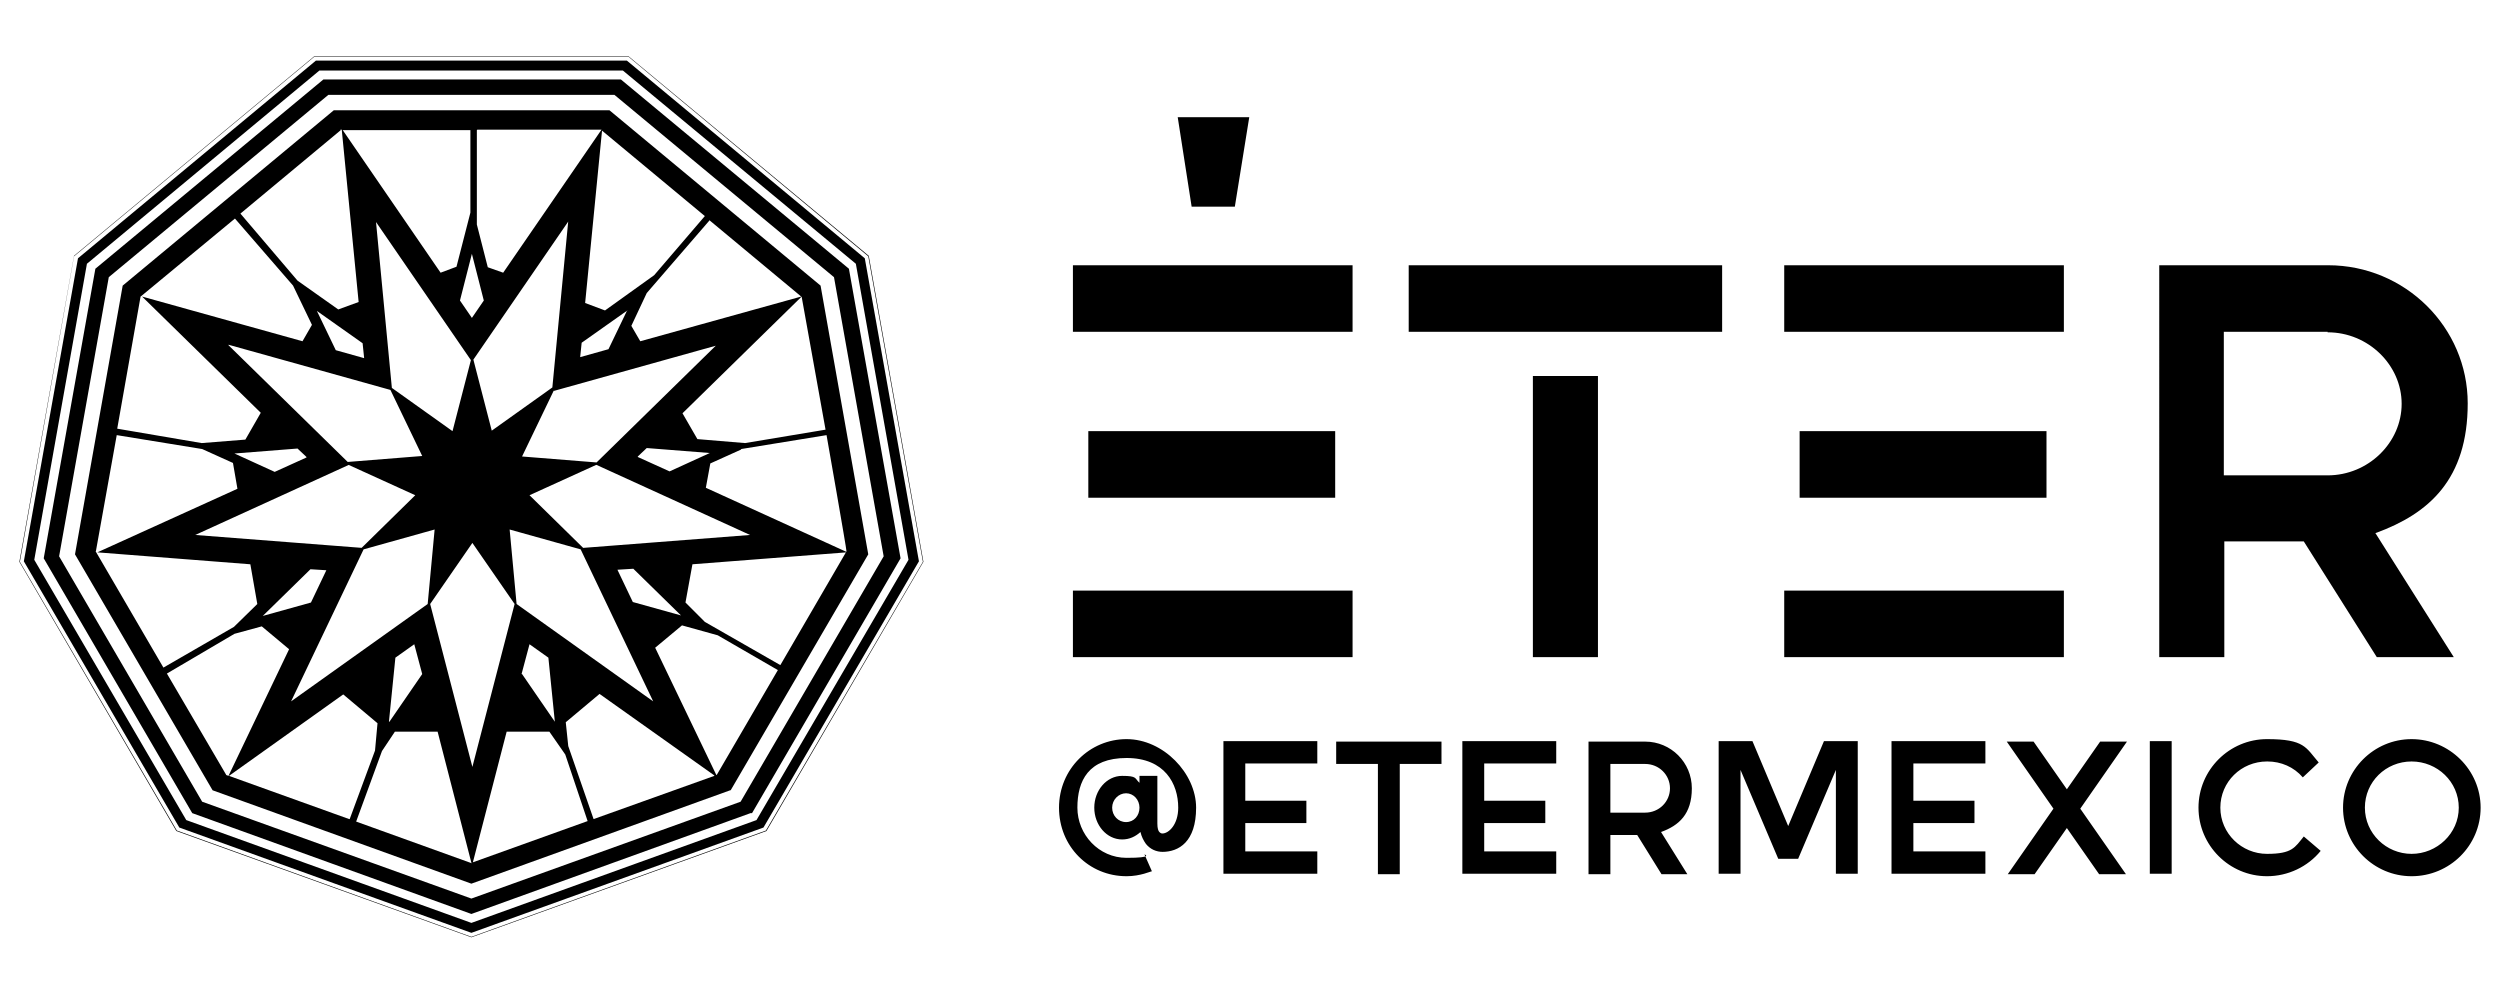
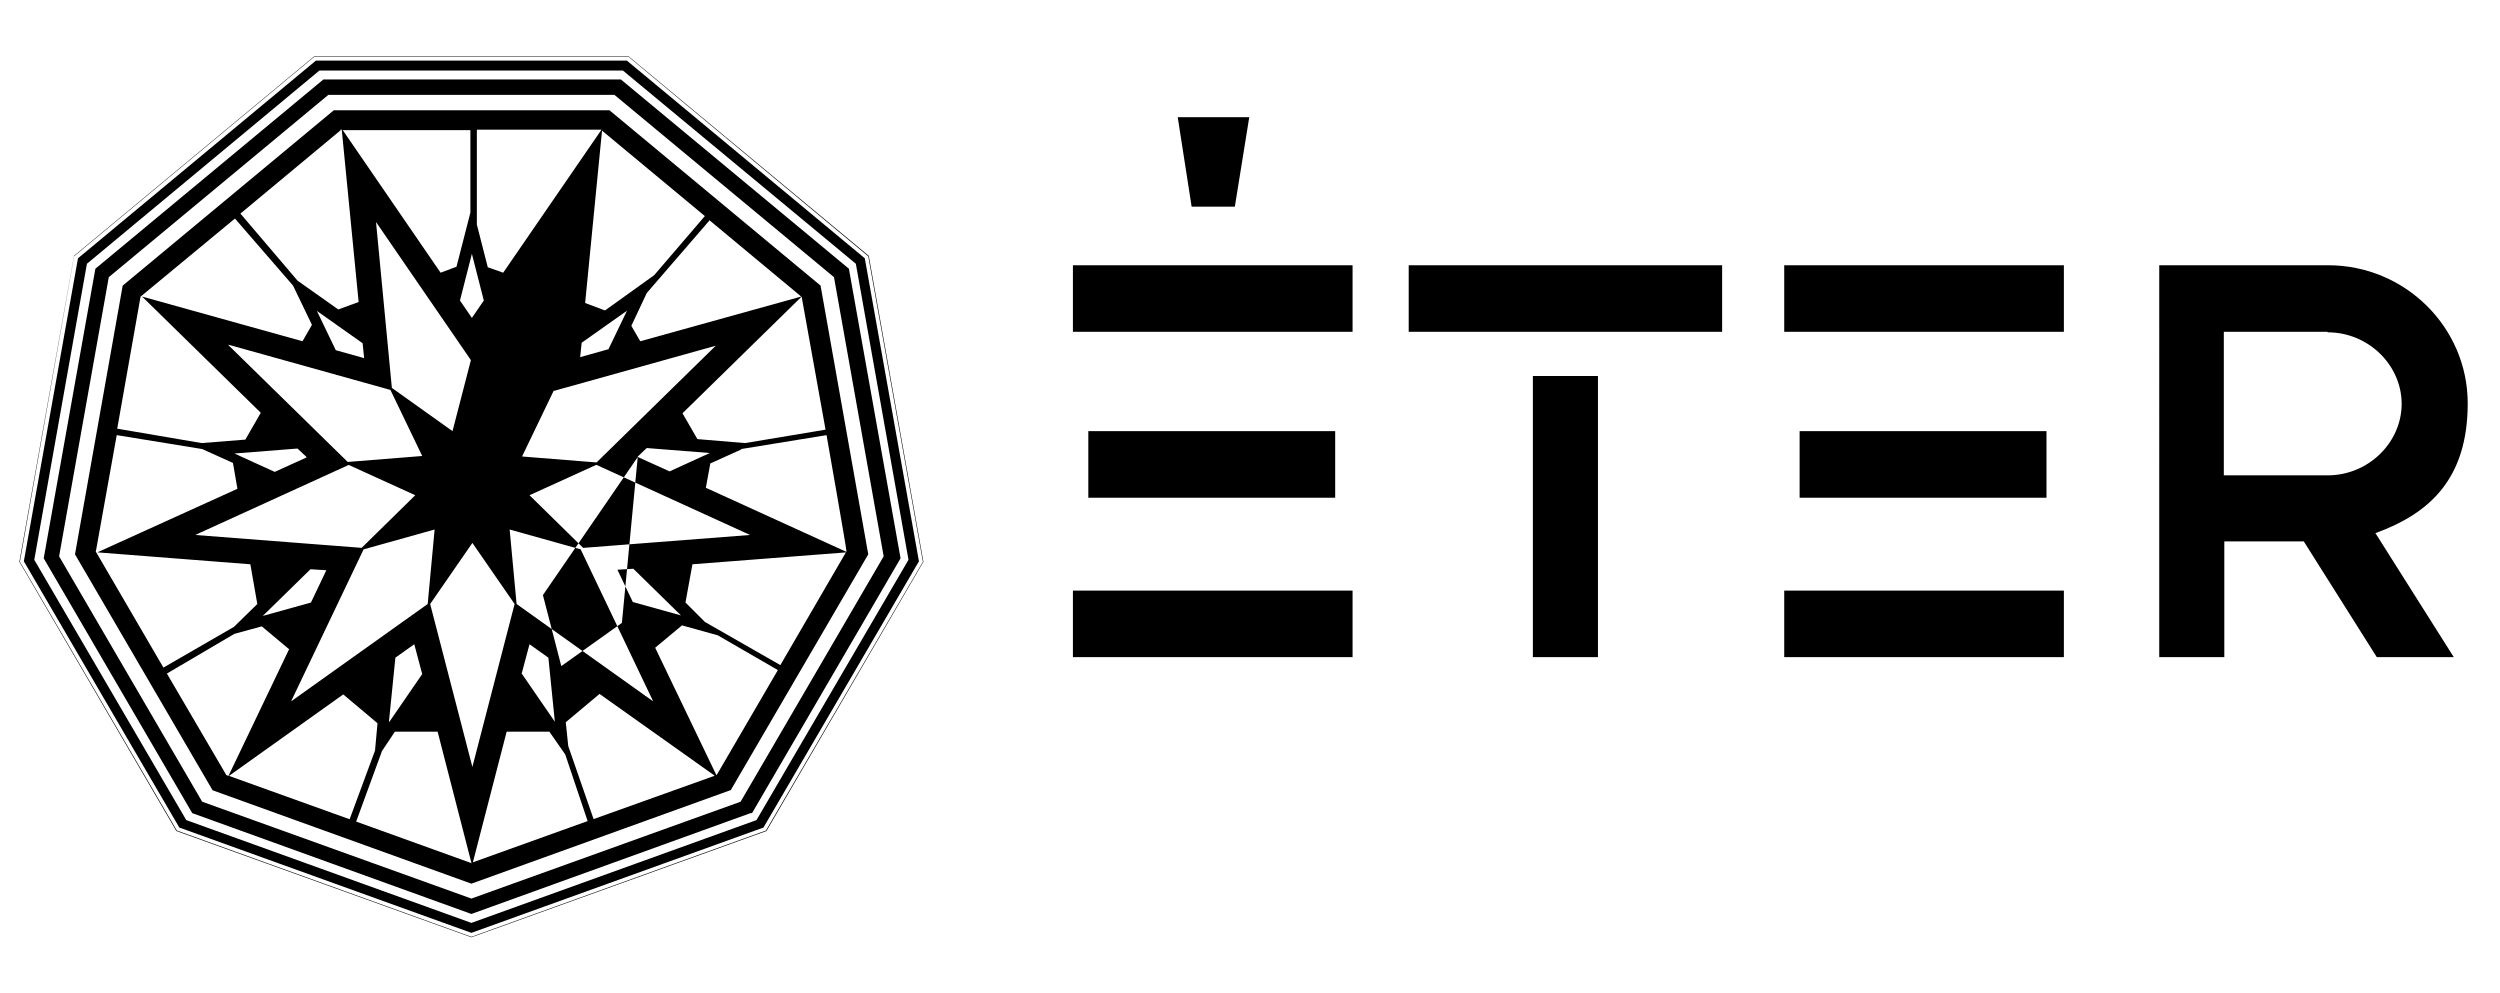
<svg xmlns="http://www.w3.org/2000/svg" viewBox="0 0 503.3 200" version="1.1" id="Layer_1">
  <defs>
    <style>
      .st0 {
        fill-rule: evenodd;
      }
    </style>
  </defs>
  <g>
    <path d="M248.5,41.6h-8.6l-2.8-18h14.4l-2.9,18ZM468.6,66.8h-20.9v28.9h20.9c8.2,0,14.9-6.6,14.9-14.4s-6.7-14.4-14.9-14.4ZM478.2,107.3l15.8,25h-15.5l-14.7-23.3h-16v23.3h-13.1V53.4h34c15.5,0,28.1,12.5,28.1,27.8s-7.8,22.2-18.5,26.1ZM359.2,53.4h56.3v13.4h-56.3v-13.4ZM412,100.2h-49.7v-13.4h49.7v13.4ZM359.2,132.3v-13.4h56.3v13.4h-56.3ZM321.7,132.3h-13.1v-56.6h13.1v56.6ZM283.6,66.8v-13.4h63.1v13.4h-63.1ZM216,53.4h56.3v13.4h-56.3v-13.4ZM268.8,100.2h-49.7v-13.4h49.7v13.4ZM216,132.3v-13.4h56.3v13.4h-56.3Z" />
-     <path d="M485.5,153.3c-5.2,0-9.4,4.1-9.4,9.3s4.3,9.3,9.4,9.3,9.5-4.1,9.5-9.3-4.3-9.3-9.5-9.3ZM485.5,176.4c-7.6,0-13.8-6.2-13.8-13.8s6.2-13.8,13.8-13.8,13.9,6.2,13.9,13.8-6.2,13.8-13.9,13.8ZM456.4,153.3c-5.2,0-9.4,4.1-9.4,9.3s4.3,9.3,9.4,9.3,5.6-1.3,7.4-3.5l3.4,2.9c-2.6,3.2-6.6,5.1-10.8,5.1-7.6,0-13.8-6.2-13.8-13.8s6.2-13.8,13.8-13.8,7.8,1.7,10.4,4.7l-3.2,3c-1.8-2.1-4.4-3.2-7.1-3.2ZM432.8,175.9v-26.7h4.4v26.7h-4.4ZM418.8,162.8l9.2,13.2h-5.4l-6.5-9.3-6.5,9.3h-5.4l9.2-13.2-9.4-13.5h5.4l6.7,9.6,6.7-9.6h5.4l-9.4,13.5ZM399.7,171.4v4.5h-18.9v-26.7h18.9v4.5h-14.5v7.5h12.3v4.5h-12.3v5.7h14.5ZM369.6,175.9v-20.9l-7.6,17.9h-4l-7.6-17.9v20.9h-4.4v-26.7h6.8l7.2,17.1,7.2-17.1h6.8v26.7h-4.4ZM331.2,153.8h-7v9.8h7c2.8,0,5-2.2,5-4.9s-2.2-4.9-5-4.9ZM334.4,167.5l5.3,8.5h-5.2l-4.9-7.9h-5.4v7.9h-4.4v-26.7h11.4c5.2,0,9.4,4.2,9.4,9.4s-2.6,7.5-6.2,8.8ZM313.3,171.4v4.5h-18.9v-26.7h18.9v4.5h-14.5v7.5h12.3v4.5h-12.3v5.7h14.5ZM281.8,153.8v22.2h-4.4v-22.2h-8.4v-4.5h21.2v4.5h-8.4ZM265.2,171.4v4.5h-18.9v-26.7h18.9v4.5h-14.5v7.5h12.3v4.5h-12.3v5.7h14.5ZM226.7,159.7c-1.5,0-2.8,1.3-2.8,2.9s1.2,2.9,2.8,2.9,2.7-1.3,2.7-2.9-1.2-2.9-2.7-2.9ZM234.1,171.5c-1.3,0-2.5-.5-3.4-1.6-.5-.7-.9-1.5-1.1-2.4-1,.9-2.2,1.5-3.7,1.5-3.1,0-5.6-2.9-5.6-6.4s2.5-6.4,5.6-6.4,2.5.5,3.5,1.4v-1.4h3.6v9.6c0,1,.2,1.5.4,1.7.1.1.3.3.6.3,1.3,0,3.2-1.8,3.2-5.2,0-4.8-2.7-10-10.4-10s-9.9,4.6-9.9,10,4.3,10.1,9.9,10.1,3.6-.7,3.6-.7l1.5,3.4c-.2,0-2.3,1-5.1,1-7.6,0-13.6-6-13.6-13.8s6.2-13.8,13.6-13.8,14,6.9,14,13.8-3.5,8.9-6.8,8.9Z" />
  </g>
-   <path d="M149.2,90.5l-6.2,2.8-.9,4.9,28.3,12.9v-.2c.1,0-4-23.3-4-23.3l-17.2,2.8ZM161.4,59.7h0s-24,23.5-24,23.5l3,5.2,9.6.8,16.2-2.7-4.8-26.7ZM142.9,44.3l-12.7,14.7-3.1,6.6,1.8,3.1,32.4-9-18.4-15.3ZM121.2,26.3l-3.4,34.7,4,1.5,9.9-7.1,10.2-11.9-20.7-17.2ZM96,26.2v19c0,0,2.2,8.6,2.2,8.6l3.1,1.1,19.8-28.8h-25ZM92.6,60.5l2.4,3.5,2.4-3.5-2.4-9.4-2.4,9.4ZM94.7,26.2h-25.7l19.7,28.7,3.2-1.2,2.8-10.9v-16.6ZM68.6,26.2l-20.2,16.8,11.5,13.5,8.2,5.8,4.1-1.5-3.4-34.7h-.3ZM28.3,59.7l-4.7,26.6,17,2.9,8.8-.7,3.1-5.4-23.9-23.4,32.3,9,1.9-3.3-3.8-7.9-11.7-13.5-19.1,15.8ZM19.2,110.9l13.7,23.5,14.2-8.2,4.7-4.6-1.4-8-30.8-2.4,28.2-12.8-.9-5.2-6.2-2.8-17.2-2.8-4.2,23.4ZM45.5,156l.5.2,12.2-25.5-5.5-4.6-5.5,1.5-13.6,8,12,20.5ZM70.4,164.9l5.1-13.8.5-5.5-6.9-5.8-23,16.4,24.2,8.7ZM94.9,173.7l-6.8-26.4h-8.6l-2.6,3.9-5.2,14.2,23.3,8.4ZM78.9,78.1l12.2,8.7,3.7-14.3-19.1-27.8,3.2,33.5ZM61.7,92l-1.8-1.7-12.7,1,8.1,3.7,6.4-2.9ZM72.8,110.3l10.8-10.6-13.4-6.1-30.9,14.1,33.6,2.6ZM62.6,121.3l3.1-6.5-3.2-.2-9.6,9.4,9.7-2.7ZM78.4,145.3l6.6-9.6-1.6-6-3.8,2.7-1.3,12.9ZM86.1,121.6l1.4-15-14.3,4-14.6,30.6,27.5-19.6ZM73.3,72l-.3-2.9-9.2-6.5,3.8,7.9,5.7,1.6ZM46,69.5l24,23.5,15-1.2-6.4-13.3-32.6-9.1ZM95.1,154.4l8.5-32.8-8.5-12.3-8.5,12.3,8.5,32.8ZM118.3,165.3l-4.5-13.4-3.2-4.6h-8.6l-6.8,26.3,23.1-8.3ZM143.8,156.1l-23.1-16.4-6.8,5.7.5,4.8,5.1,14.7,24.3-8.7ZM144.3,156l12.3-21.1-12.1-7-7.2-2h0s-5.4,4.5-5.4,4.5l12.3,25.6h.2ZM120,93.6l-13.4,6.1,10.8,10.6,33.6-2.6-30.9-14.1ZM128.4,92l6.4,2.9,8.1-3.7-12.7-1-1.8,1.7ZM114.4,44.6l-19.1,27.8,3.7,14.3,12.2-8.7,3.2-33.5ZM137.1,123.9l-9.6-9.4-3.2.2,3.1,6.5,9.7,2.7ZM105.1,135.7l6.6,9.6-1.3-12.9-3.8-2.7-1.6,6ZM131.5,141.2l-14.6-30.6-14.3-4,1.4,15,27.5,19.6ZM126.3,62.5l-9.2,6.5-.3,2.9,5.7-1.6,3.8-7.9ZM111.5,78.6l-6.4,13.3,15,1.2,24-23.5-32.6,9.1ZM170.4,111.2l-31,2.4-1.4,7.7,3.9,3.9,15.2,8.7,13.2-22.7ZM147,159.1l-52.1,18.8-52.1-18.8-27.7-47.5,9.6-54.1,42.5-35.3h55.5l42.5,35.3,9.6,54.1-27.7,47.5ZM167.9,55.8l-44.2-36.7h-57.6L21.9,55.8l-10,56.2,28.8,49.4,54.2,19.5,54.2-19.5,28.8-49.4-10-56.2ZM151.1,163.7l-56.2,20.3-56.2-20.3-29.9-51.3,10.4-58.3,45.9-38.1h59.9l45.9,38.1,10.4,58.3-29.9,51.3ZM172.3,53.1L125.4,14.2h-61.1L17.5,53.1l-10.6,59.6,30.6,52.4,57.4,20.7,57.4-20.7,30.6-52.4-10.6-59.6ZM153.7,166.6l-58.8,21.2-58.8-21.2L4.8,113l10.9-61L63.6,12.2h62.6l47.9,39.8,10.9,61-31.3,53.6ZM174.8,51.6L126.5,11.4h-63.2L14.9,51.6,4,113.1l31.6,54.1,59.3,21.4,59.3-21.4,31.6-54.1-11-61.5ZM154.3,167.3l-59.4,21.4-59.4-21.4L3.9,113.1l11-61.6L63.3,11.3h63.2l48.4,40.2,11,61.6-31.6,54.2Z" class="st0" />
+   <path d="M149.2,90.5l-6.2,2.8-.9,4.9,28.3,12.9v-.2c.1,0-4-23.3-4-23.3l-17.2,2.8ZM161.4,59.7h0s-24,23.5-24,23.5l3,5.2,9.6.8,16.2-2.7-4.8-26.7ZM142.9,44.3l-12.7,14.7-3.1,6.6,1.8,3.1,32.4-9-18.4-15.3ZM121.2,26.3l-3.4,34.7,4,1.5,9.9-7.1,10.2-11.9-20.7-17.2ZM96,26.2v19c0,0,2.2,8.6,2.2,8.6l3.1,1.1,19.8-28.8h-25ZM92.6,60.5l2.4,3.5,2.4-3.5-2.4-9.4-2.4,9.4ZM94.7,26.2h-25.7l19.7,28.7,3.2-1.2,2.8-10.9v-16.6ZM68.6,26.2l-20.2,16.8,11.5,13.5,8.2,5.8,4.1-1.5-3.4-34.7h-.3ZM28.3,59.7l-4.7,26.6,17,2.9,8.8-.7,3.1-5.4-23.9-23.4,32.3,9,1.9-3.3-3.8-7.9-11.7-13.5-19.1,15.8ZM19.2,110.9l13.7,23.5,14.2-8.2,4.7-4.6-1.4-8-30.8-2.4,28.2-12.8-.9-5.2-6.2-2.8-17.2-2.8-4.2,23.4ZM45.5,156l.5.2,12.2-25.5-5.5-4.6-5.5,1.5-13.6,8,12,20.5ZM70.4,164.9l5.1-13.8.5-5.5-6.9-5.8-23,16.4,24.2,8.7ZM94.9,173.7l-6.8-26.4h-8.6l-2.6,3.9-5.2,14.2,23.3,8.4ZM78.9,78.1l12.2,8.7,3.7-14.3-19.1-27.8,3.2,33.5ZM61.7,92l-1.8-1.7-12.7,1,8.1,3.7,6.4-2.9ZM72.8,110.3l10.8-10.6-13.4-6.1-30.9,14.1,33.6,2.6ZM62.6,121.3l3.1-6.5-3.2-.2-9.6,9.4,9.7-2.7ZM78.4,145.3l6.6-9.6-1.6-6-3.8,2.7-1.3,12.9ZM86.1,121.6l1.4-15-14.3,4-14.6,30.6,27.5-19.6ZM73.3,72l-.3-2.9-9.2-6.5,3.8,7.9,5.7,1.6ZM46,69.5l24,23.5,15-1.2-6.4-13.3-32.6-9.1ZM95.1,154.4l8.5-32.8-8.5-12.3-8.5,12.3,8.5,32.8ZM118.3,165.3l-4.5-13.4-3.2-4.6h-8.6l-6.8,26.3,23.1-8.3ZM143.8,156.1l-23.1-16.4-6.8,5.7.5,4.8,5.1,14.7,24.3-8.7ZM144.3,156l12.3-21.1-12.1-7-7.2-2h0s-5.4,4.5-5.4,4.5l12.3,25.6h.2ZM120,93.6l-13.4,6.1,10.8,10.6,33.6-2.6-30.9-14.1ZM128.4,92l6.4,2.9,8.1-3.7-12.7-1-1.8,1.7Zl-19.1,27.8,3.7,14.3,12.2-8.7,3.2-33.5ZM137.1,123.9l-9.6-9.4-3.2.2,3.1,6.5,9.7,2.7ZM105.1,135.7l6.6,9.6-1.3-12.9-3.8-2.7-1.6,6ZM131.5,141.2l-14.6-30.6-14.3-4,1.4,15,27.5,19.6ZM126.3,62.5l-9.2,6.5-.3,2.9,5.7-1.6,3.8-7.9ZM111.5,78.6l-6.4,13.3,15,1.2,24-23.5-32.6,9.1ZM170.4,111.2l-31,2.4-1.4,7.7,3.9,3.9,15.2,8.7,13.2-22.7ZM147,159.1l-52.1,18.8-52.1-18.8-27.7-47.5,9.6-54.1,42.5-35.3h55.5l42.5,35.3,9.6,54.1-27.7,47.5ZM167.9,55.8l-44.2-36.7h-57.6L21.9,55.8l-10,56.2,28.8,49.4,54.2,19.5,54.2-19.5,28.8-49.4-10-56.2ZM151.1,163.7l-56.2,20.3-56.2-20.3-29.9-51.3,10.4-58.3,45.9-38.1h59.9l45.9,38.1,10.4,58.3-29.9,51.3ZM172.3,53.1L125.4,14.2h-61.1L17.5,53.1l-10.6,59.6,30.6,52.4,57.4,20.7,57.4-20.7,30.6-52.4-10.6-59.6ZM153.7,166.6l-58.8,21.2-58.8-21.2L4.8,113l10.9-61L63.6,12.2h62.6l47.9,39.8,10.9,61-31.3,53.6ZM174.8,51.6L126.5,11.4h-63.2L14.9,51.6,4,113.1l31.6,54.1,59.3,21.4,59.3-21.4,31.6-54.1-11-61.5ZM154.3,167.3l-59.4,21.4-59.4-21.4L3.9,113.1l11-61.6L63.3,11.3h63.2l48.4,40.2,11,61.6-31.6,54.2Z" class="st0" />
</svg>